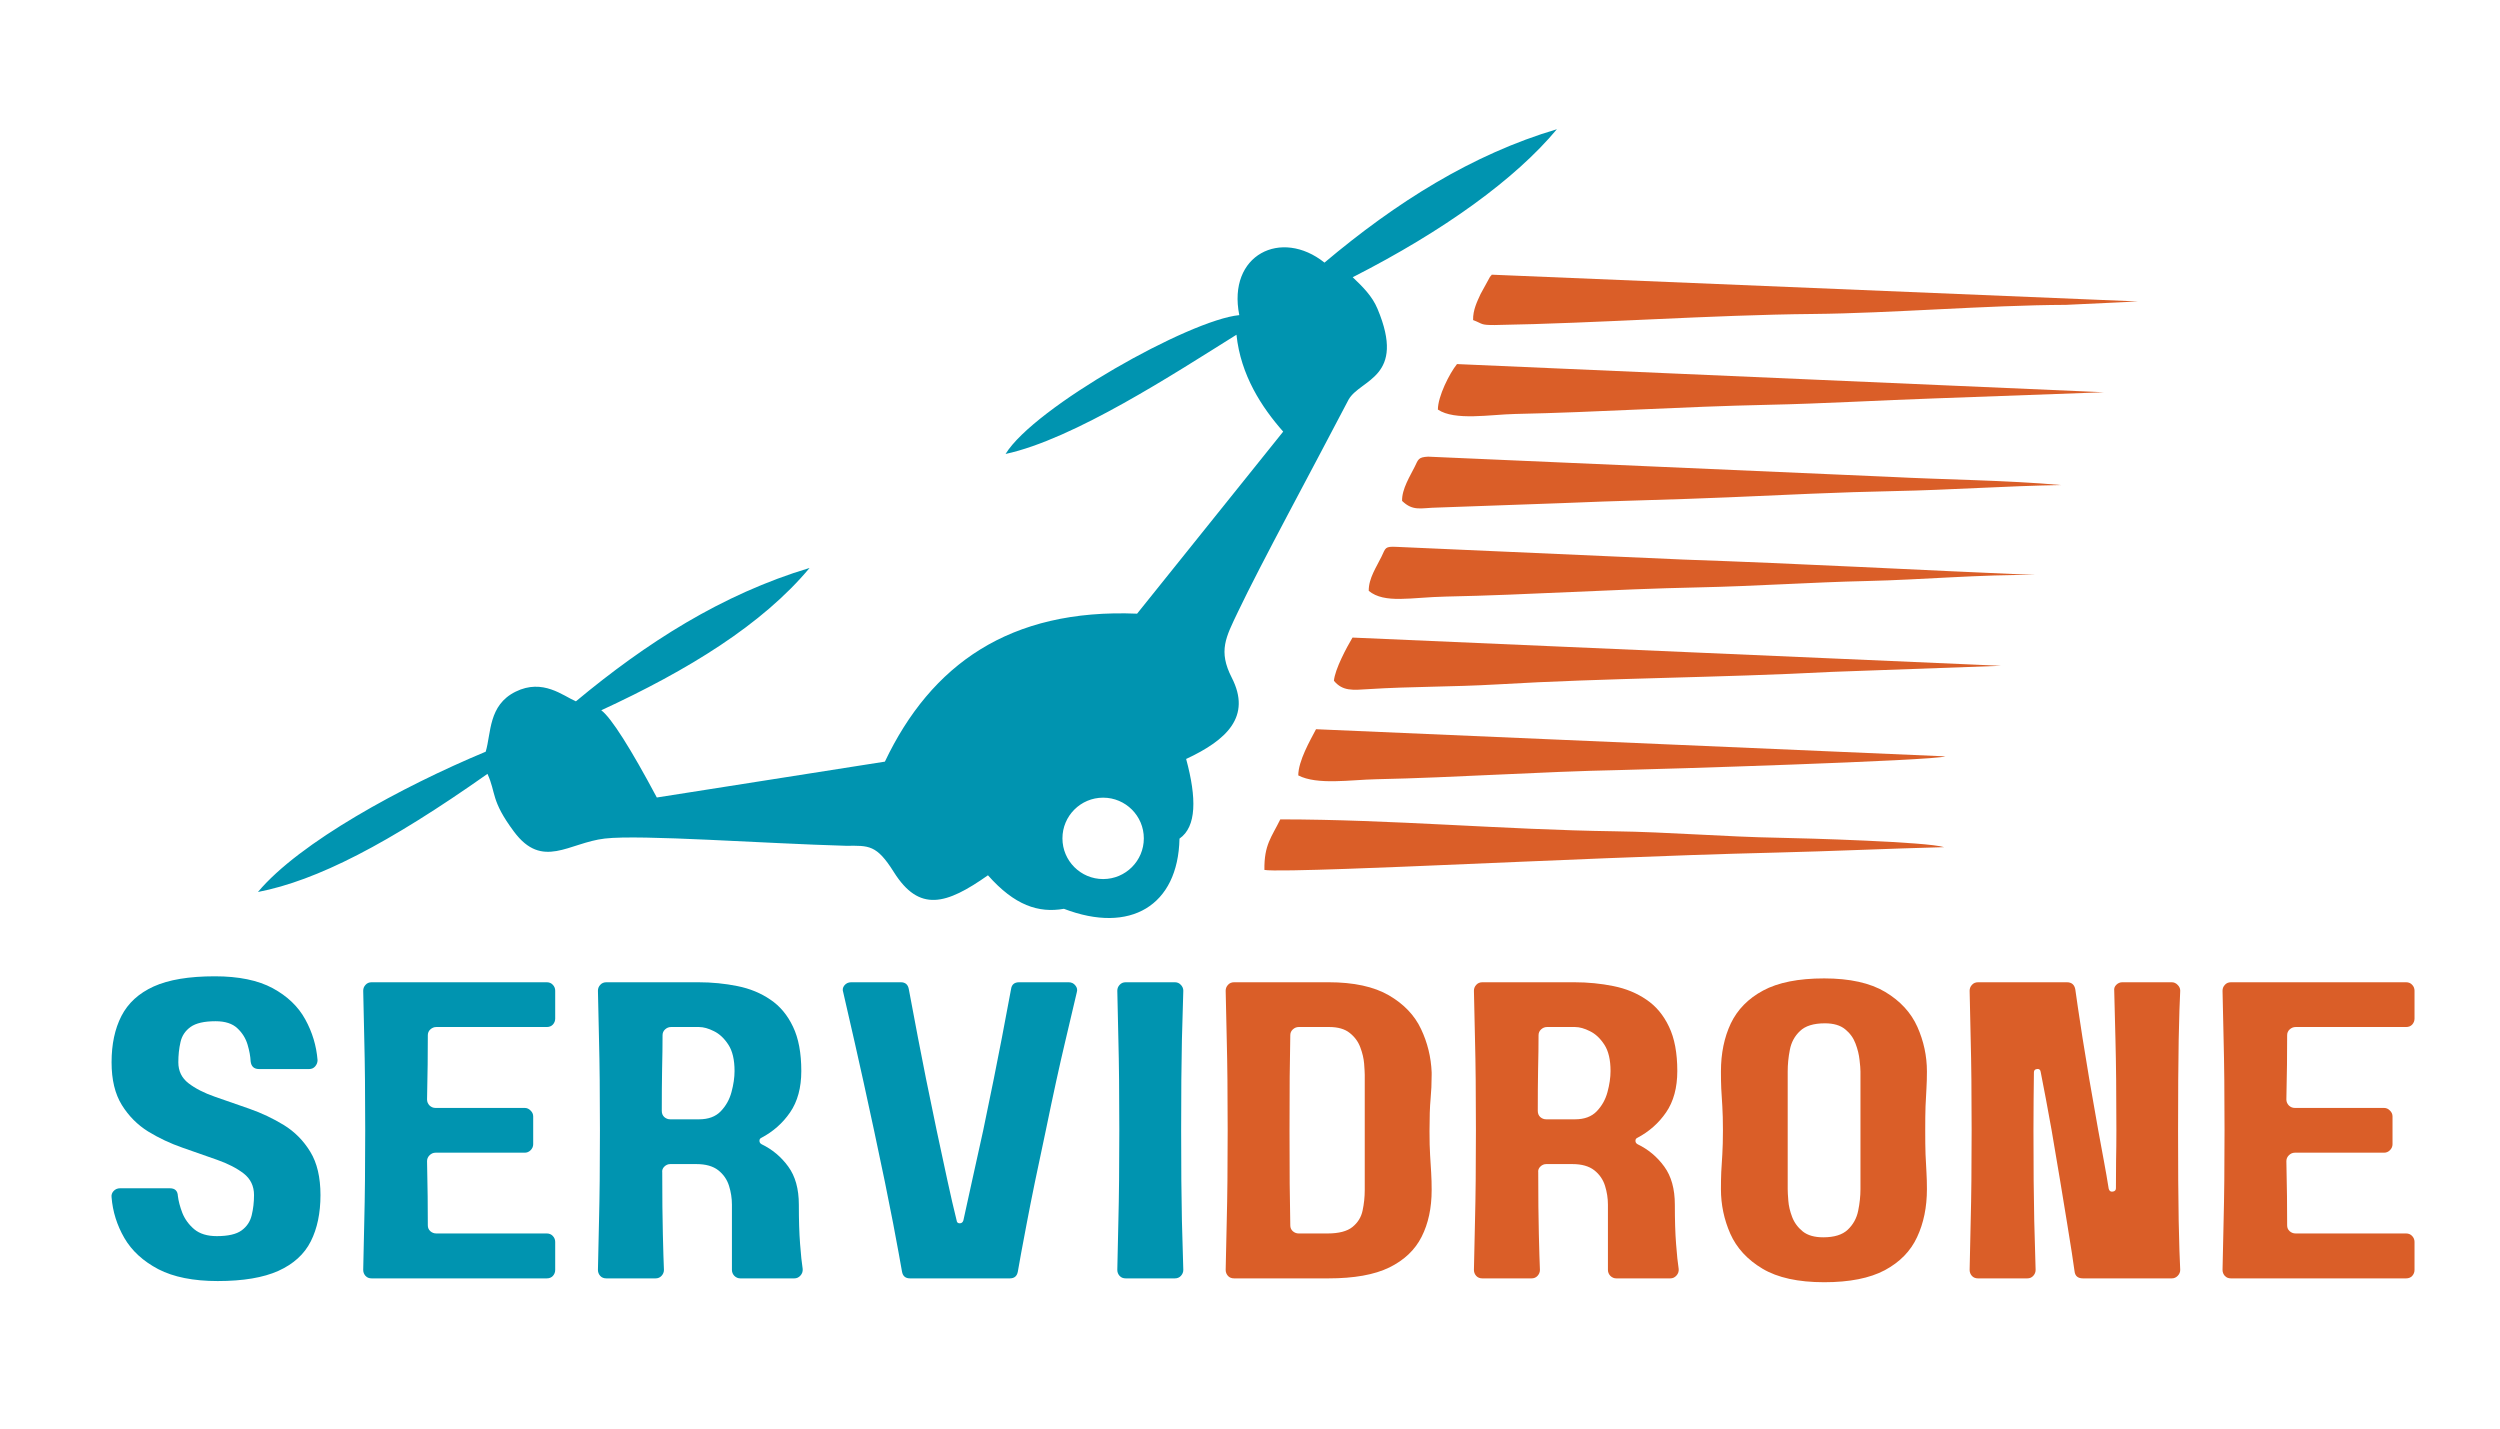
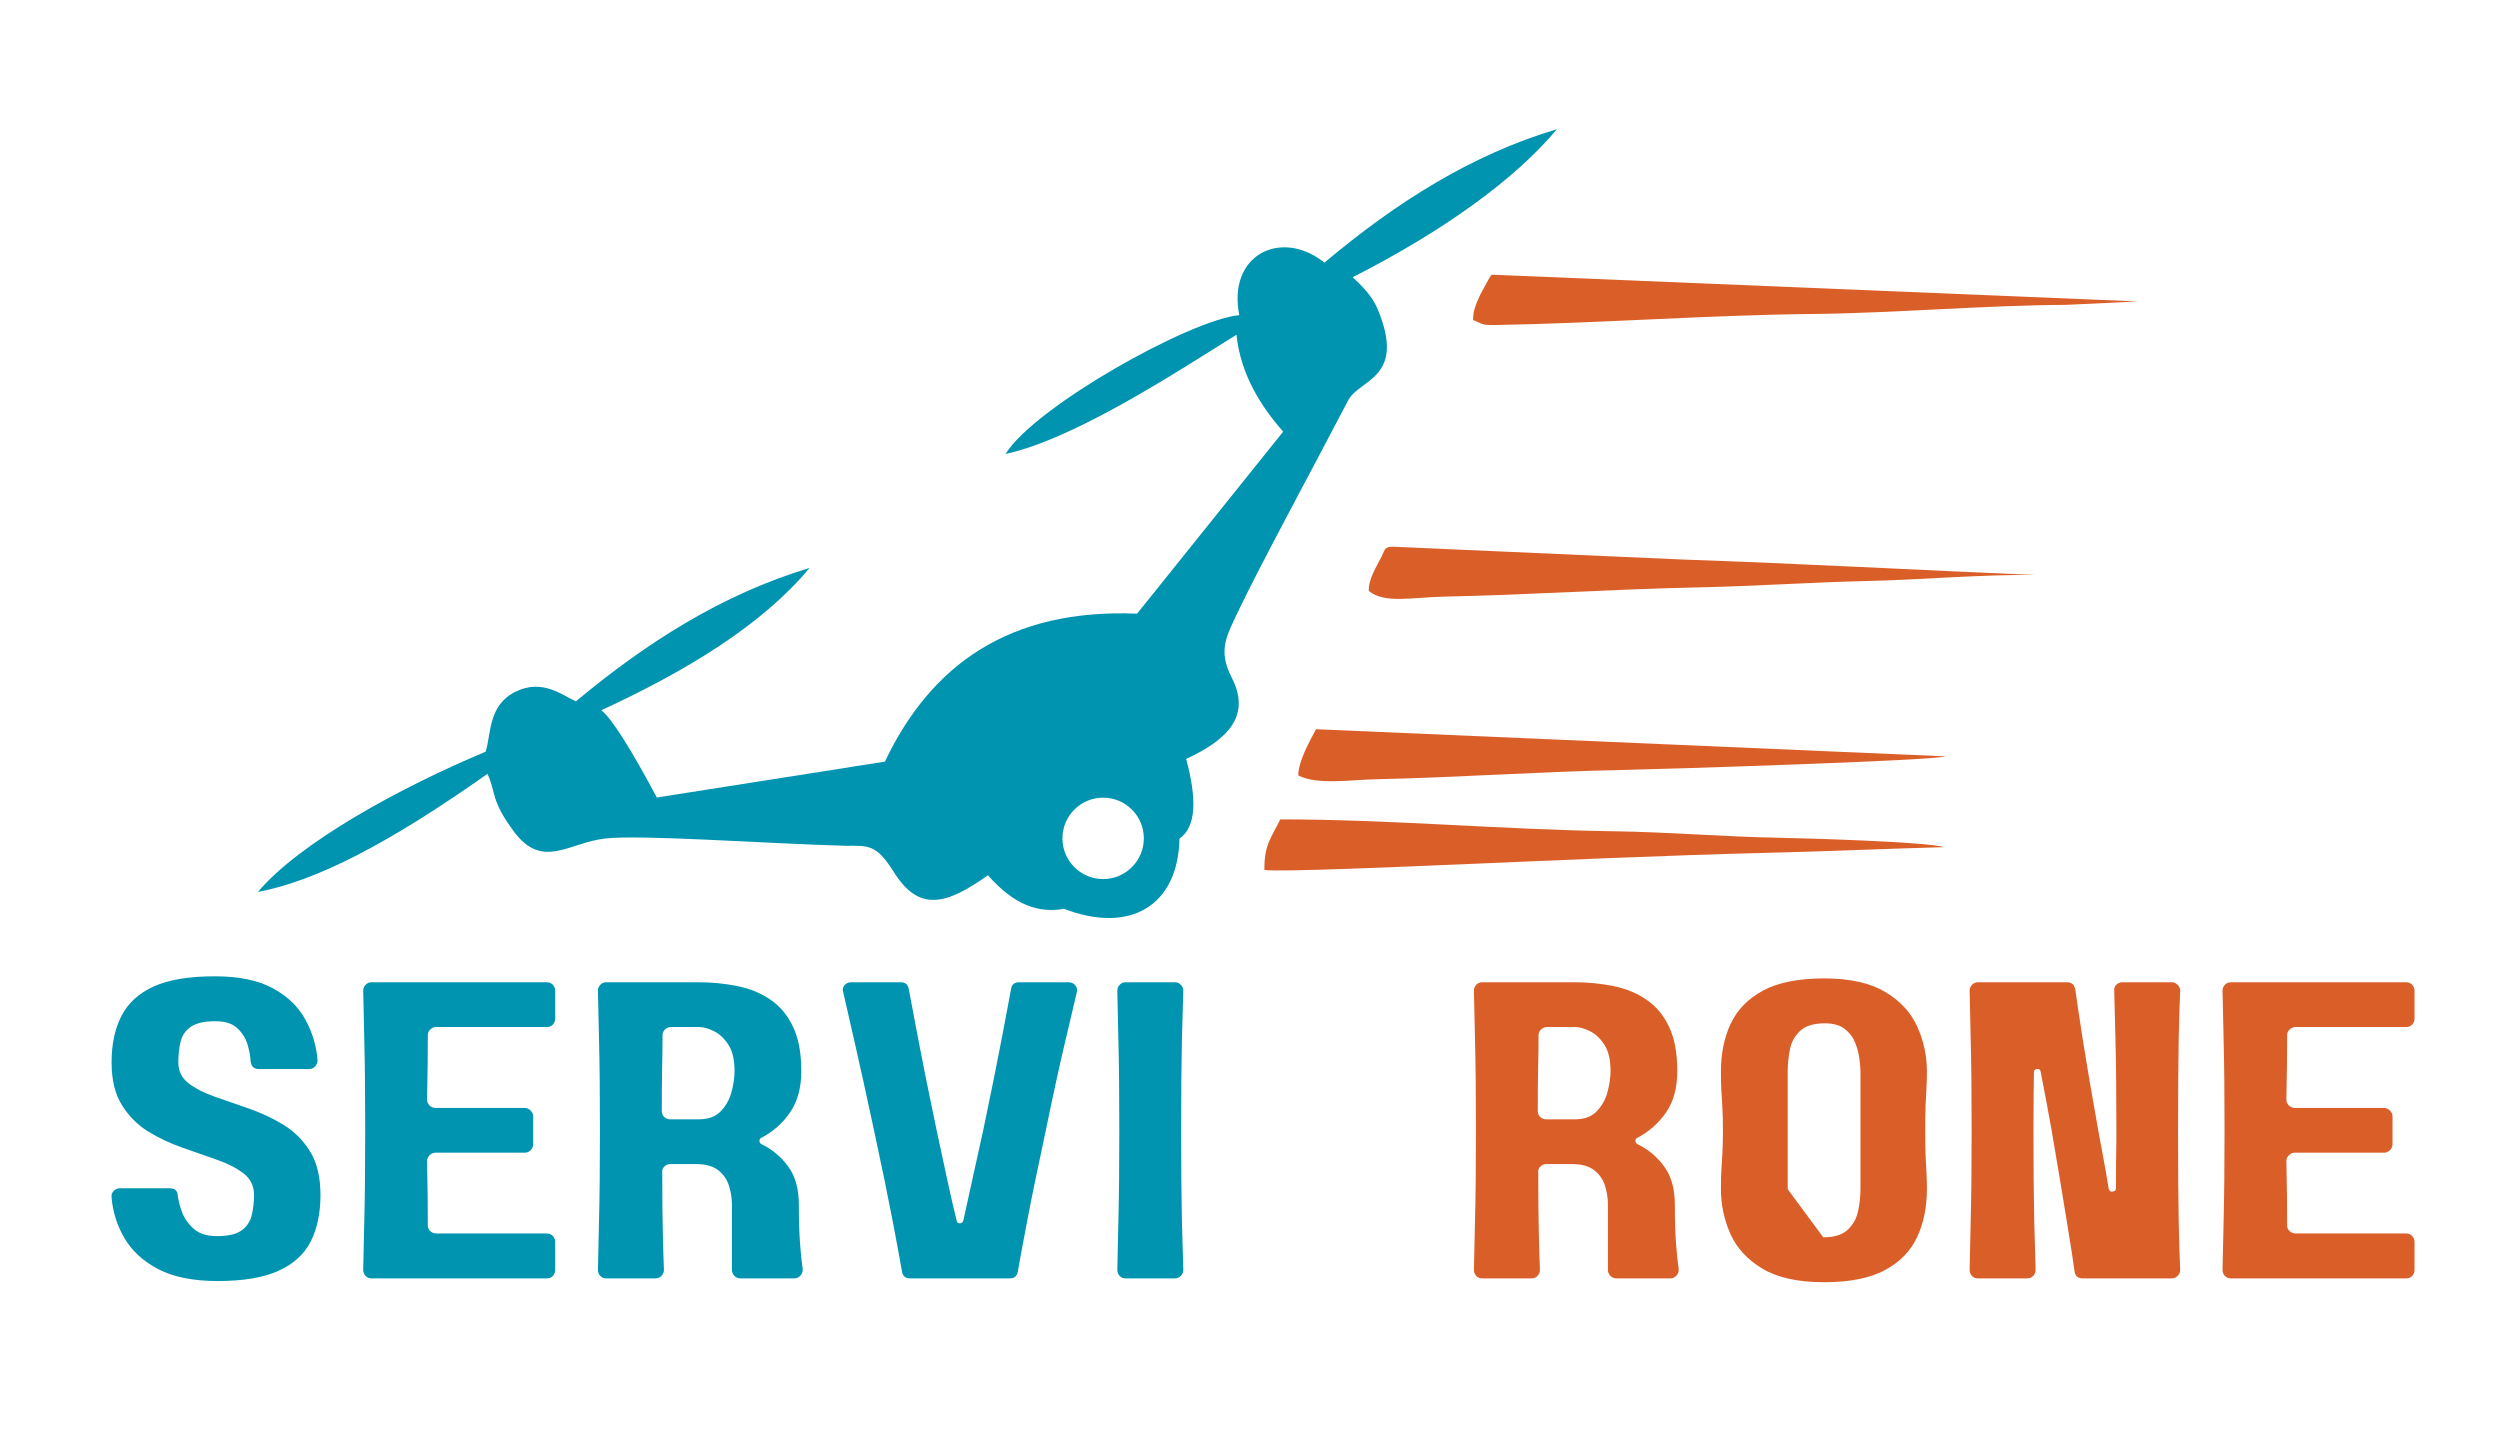
<svg xmlns="http://www.w3.org/2000/svg" xml:space="preserve" width="210mm" height="120mm" version="1.1" style="shape-rendering:geometricPrecision; text-rendering:geometricPrecision; image-rendering:optimizeQuality; fill-rule:evenodd; clip-rule:evenodd" viewBox="0 0 21000 12000">
  <defs>
    <style type="text/css">
   
    .fil3 {fill:#0094B0}
    .fil0 {fill:#DA5E28}
    .fil1 {fill:#0094B0;fill-rule:nonzero}
    .fil2 {fill:#DA5E28;fill-rule:nonzero}
   
  </style>
  </defs>
  <g id="Layer_x0020_1">
    <path class="fil0" d="M12374 2688.6c85.61,32.28 58.65,42.01 180.22,41.75 870.48,-14.59 1817.23,-84.88 2675.42,-92.96 652.41,-6.05 1459.38,-73.77 2124.54,-76.6l605.13 -28.53 -5428.76 -224.92c-1.38,5.78 -6.25,7.36 -7.89,9.73 -1.65,2.04 -5.59,6.97 -7.43,9.73l-78.37 142.87c-28.08,61.93 -64.96,133.33 -62.86,218.93z" />
-     <path class="fil0" d="M11204.9 5718.6c73.96,88.17 154.7,78.9 295.73,69.82 345.82,-22.22 705.52,-17.81 1070.15,-39.18 939.13,-55.42 1862.67,-55.23 2818.96,-105.52l1419.93 -51.02 -5448.69 -237.09c-48.26,81.2 -147.54,265.16 -156.08,362.99z" />
-     <path class="fil0" d="M11777.55 4207.74c94.15,90.27 157.92,57.8 299.41,55.69l1039.59 -37.08c469.16,-20.64 934.45,-28.53 1399.48,-48.72 463.91,-19.98 936.56,-43.59 1401.19,-52.66 463.65,-9.07 925.65,-42.67 1396.92,-50.56 -467.59,-41.29 -969.7,-44.51 -1444.52,-69.1l-3873.13 -169.36c-83.96,3.74 -83.04,24.13 -112.96,84.94 -37.34,75.81 -109.27,187.64 -105.98,286.85z" />
    <path class="fil0" d="M11497.4 4963.24c134.26,110.39 357.4,53.78 646.89,47.99 703.42,-14.13 1391.85,-61.93 2124.53,-77.25 471.54,-9.73 943.33,-42.87 1416.71,-53.58 457.14,-10.19 958.85,-56.08 1409.21,-50.3 -975.28,-41.55 -1965.16,-95.79 -2951.17,-129.65l-2409.61 -106.71c-102.96,-5.13 -93.23,7.17 -129.45,82.12 -41.23,85.6 -108.75,182.05 -107.11,287.38z" />
-     <path class="fil0" d="M12078.28 3440.48c141.68,95.79 441.35,41.29 648.26,36.89 702.3,-14.4 1391.85,-61.48 2124.53,-76.99 463.45,-9.73 937.29,-38.07 1400.67,-53.85l1421.11 -51.68 -5434.09 -236.62c-62.85,77.52 -160.75,271.6 -160.48,382.25z" />
    <path class="fil0" d="M10905.42 6513.28c159.11,83.04 443.2,36.62 651.48,32.41 683.57,-14.33 1363.13,-63.51 2062.41,-77.64 287.18,-5.59 2629.54,-77.98 2721.85,-114.6l-5286.63 -228.01c-49.83,95.33 -148.45,265.36 -149.11,387.84z" />
    <path class="fil0" d="M10621 7307.24c92.97,20.44 1247.35,-30.38 1443.34,-38.46 939.12,-38.99 1913.29,-84.23 2850.51,-106.97 466.01,-11.12 947.28,-33.6 1415.79,-45.7 -146.36,-45.43 -1166.22,-74.88 -1385.15,-78.83 -455.3,-7.89 -928.94,-48.26 -1383.77,-54.5 -931.44,-13.02 -1877.33,-100 -2807.38,-100 -73.31,150.1 -136.36,212.23 -133.34,424.46z" />
    <path class="fil1" d="M1497.97 8923.3c0,73.37 28.45,131.74 85.3,175.81 56.85,43.83 130.81,82 222.22,113.67 91.21,31.99 187.77,65.5 289.48,100.8 101.42,35.5 197.98,81.09 289.48,136.89 91.1,56.23 165.38,131.24 222.23,224.91 56.85,93.05 85.3,214.18 85.3,363.15 0,151.74 -27.14,281.32 -81.39,388.91 -54.27,107.91 -145.36,190.55 -272.66,248.13 -126.69,56.85 -296.59,85.3 -509.13,85.3 -204.15,0 -370.55,-33.31 -498.81,-99.54 -127.59,-67.26 -222.92,-154.44 -285.53,-262.35 -62.03,-107.5 -97.91,-221.6 -107.3,-342.41 -2.57,-18.77 2.87,-36.2 16.82,-51.67 14.53,-15.5 32.6,-23.34 54.24,-23.34l418.65 0c43.02,0 65.31,21.67 67.26,64.69 5.18,42.31 17.43,89.75 37.47,142.18 20.61,51.67 53.63,97.58 99.45,136.89 46.53,38.78 109.87,58.19 189.91,58.19 94.72,0 164.14,-15.79 208.1,-47.78 43.95,-31.67 72.4,-74.37 85.3,-128.03 12.9,-53.22 19.39,-109.75 19.39,-169.17 0,-75.63 -29.07,-135.99 -86.53,-180.96 -57.88,-44.57 -132.48,-83.05 -223.57,-115.05 -91.5,-32.57 -188.39,-66.53 -290.83,-102 -101.71,-35.29 -197.65,-80.48 -288.13,-135.69 -89.75,-55.91 -163.42,-129.87 -220.97,-222.31 -57.78,-93.05 -86.56,-212.51 -86.56,-359.22 0,-151.55 27.43,-281.01 82.73,-388.91 55.83,-108.56 146.28,-191.29 271.32,-248.14 125.66,-56.82 296.5,-85.3 513.05,-85.3 200.55,0 362.42,33.31 485.8,99.55 123.08,66.55 214.59,153.73 274.01,262.25 59.42,107.91 93.67,222.02 103.37,342.5 0,18.98 -6.52,36.12 -19.41,51.68 -12.9,15.49 -30.33,23.21 -51.68,23.21l-419.99 0c-42.29,0 -65.92,-21.34 -71.06,-64.57 -1.88,-41.99 -10.33,-89.13 -25.8,-140.83 -15.58,-52.41 -43.95,-98.32 -85.33,-136.98 -41.35,-39.42 -102.73,-59.42 -183.53,-59.42 -94.9,0 -164.73,16.08 -209.3,47.75 -44.89,31.97 -73.37,74.57 -85.21,127.91 -12.4,53.67 -18.16,109.87 -18.16,169.3z" />
    <path class="fil1" d="M4663.67 8555.88c0,19.1 -6.41,35.79 -19.39,50.36 -12.9,13.92 -30.36,20.73 -51.7,20.73l-927.76 0c-19.09,0 -35.91,7.11 -50.44,20.62 -13.83,12.89 -20.65,29.09 -20.65,47.87 0,73.37 -0.73,155.08 -1.34,245.44 -0.91,89.87 -2.58,188.06 -5.15,294.63 0,19.09 6.82,35.91 20.74,50.44 14.53,13.95 31.26,20.65 50.35,20.65l749.49 0c18.65,0 35.18,7.43 49.1,21.96 14.53,13.95 21.96,30.44 21.96,49.13l0 233.86c0,19.1 -7.43,35.91 -21.96,50.45 -13.92,13.83 -30.45,20.64 -49.1,20.64l-749.49 0c-19.09,0 -35.82,7.43 -50.35,21.96 -13.92,13.92 -20.74,30.33 -20.74,49.1 2.57,107.01 4.24,205.53 5.15,295.98 0.61,89.78 1.34,171.16 1.34,244.21 0,19.07 6.82,34.86 20.65,47.76 14.53,13.01 31.35,19.38 50.44,19.38l927.76 0c21.34,0 38.8,7.43 51.7,21.99 12.98,13.92 19.39,30.42 19.39,49.1l0 235.21c0,19.1 -6.41,35.79 -19.39,50.36 -12.9,13.92 -30.36,20.73 -51.7,20.73l-1470.52 0c-21.67,0 -38.77,-6.81 -51.67,-20.73 -12.9,-14.57 -19.39,-31.26 -19.39,-50.36 1.64,-78.2 4.54,-216.11 9.07,-413.59 5.14,-197.95 7.75,-451.23 7.75,-759.69 0,-310.22 -2.61,-563.38 -7.75,-759.81 -4.53,-196.42 -7.43,-333.75 -9.07,-412.24 0,-18.78 6.49,-35.3 19.39,-49.1 12.9,-14.56 30,-21.99 51.67,-21.99l1470.52 0c21.34,0 38.8,7.43 51.7,21.99 12.98,13.8 19.39,30.32 19.39,49.1l0 233.86z" />
    <path class="fil1" d="M6671.59 10738.44l-452.28 0c-19.1,0 -35.91,-6.81 -50.36,-20.76 -13.92,-14.54 -20.73,-31.23 -20.73,-50.33l0 -547.91c0,-54.27 -8.37,-107.29 -24.54,-158.96 -16.52,-52.32 -46.53,-95.95 -90.48,-130.52 -43.86,-34.24 -105.25,-51.67 -183.44,-51.67l-219.74 0c-18.98,0 -35.79,7.43 -50.33,21.96 -13.95,13.92 -19.42,30.44 -16.81,49.1 0,208.71 1.63,381.92 5.14,519.54 3.19,136.89 6.5,236.46 9.07,298.46 0,19.1 -7.11,35.79 -20.73,50.33 -12.9,13.95 -29.72,20.76 -50.33,20.76l-412.25 0c-21.58,0 -38.81,-6.81 -51.7,-20.76 -12.9,-14.54 -19.39,-31.23 -19.39,-50.33 1.67,-78.2 4.53,-216.14 9.09,-413.47 5.15,-198.1 7.72,-451.35 7.72,-759.84 0,-310.21 -2.57,-563.38 -7.72,-759.8 -4.56,-196.4 -7.42,-333.73 -9.09,-412.25 0,-18.78 6.49,-35.27 19.39,-49.1 12.89,-14.53 30.12,-21.96 51.7,-21.96l770.22 0c116.27,0 226.46,11.02 330.74,32.28 103.99,20.74 196.43,58.81 276.59,113.79 80.77,54.16 144.02,130.19 189.93,227.37 46.53,96.56 69.75,220.67 69.75,372.12 0,140.52 -31.67,256.58 -94.31,347.68 -62.11,90.45 -143.09,162.15 -242.96,214.47 -9.68,4.53 -14.24,12.57 -14.24,24.54 0,12.28 5.91,21.67 18.16,28.48 89.46,43.22 164.06,105.54 223.57,187.36 59.42,81.07 89.13,187.95 89.13,320.42 0,128.65 3.19,238.43 10.33,329.52 6.81,91.39 14.24,161.54 21.96,210.64 1.55,21.67 -4.86,40.04 -19.39,55.62 -13.92,15.47 -31.06,23.22 -51.67,23.22zm-799.84 -2111.47l-235.24 0c-19.06,0 -35.88,7.11 -50.44,20.62 -13.81,13.01 -20.62,29.09 -20.62,47.87 0,85.21 -1.35,180.55 -3.83,285.56 -1.96,105.34 -2.66,221.9 -2.66,350.13 0,21.67 6.78,38.81 20.73,51.8 14.54,12.89 31.35,19.3 50.33,19.3l241.73 0c78.08,0 138.85,-22.29 182.18,-67.18 43.96,-45.59 73.96,-99.54 90.48,-161.45 17.02,-62.73 25.8,-121.83 25.8,-177.13 0,-94.6 -17.46,-168.27 -51.71,-220.87 -34.56,-53.35 -74.89,-91.22 -121.42,-113.79 -45.91,-23.22 -87.58,-34.86 -125.33,-34.86z" />
    <path class="fil1" d="M8259.16 9494.01c66.24,-316.91 118.23,-575.34 156.4,-775.27 37.75,-200.64 63.66,-337.65 77.46,-410.99 5.27,-37.78 27.87,-56.85 68.52,-56.85l414.82 0c23.92,0 42.93,9.06 56.85,27.14 14.53,17.43 18.45,36.81 11.64,58.16 -19.07,82.73 -51.68,221.9 -98.2,417.42 -46.53,195.7 -100.48,442.58 -161.57,740.39 -69.11,320.45 -122.45,580.84 -160.2,780.45 -38.16,200.03 -63.05,335.69 -75.01,407.1 -7.02,38.17 -29.3,56.82 -67.14,56.82l-838.65 0c-38.16,0 -60.45,-18.65 -67.26,-56.82 -12.16,-71.41 -37.14,-207.07 -74.89,-407.1 -38.08,-199.61 -91.42,-460 -160.23,-780.45 -63.95,-297.81 -118.23,-544.69 -162.88,-740.39 -44.78,-195.52 -76.86,-334.69 -95.54,-417.42 -7.72,-21.35 -4.86,-40.73 8.98,-58.16 14.56,-18.08 33.95,-27.14 58.19,-27.14l416.05 0c37.87,0 60.15,19.07 67.26,56.85 13.54,73.34 39.42,210.35 77.49,410.99 37.76,199.93 89.87,458.36 156.4,775.27 33.63,154.47 63.66,294.66 90.48,421.34 27.43,126.57 53.22,238.63 77.46,335.89 1.67,16.53 10.33,24.57 25.91,24.57 15.47,0 25.8,-8.04 30.94,-24.57 20.74,-97.26 45.3,-209.32 73.67,-335.89 28.45,-126.68 59.42,-266.87 93.05,-421.34z" />
    <path class="fil1" d="M9939.76 10667.35c0,19.07 -7.14,35.88 -20.65,50.33 -12.98,13.92 -29.8,20.73 -50.44,20.73l-412.25 0c-21.55,0 -38.69,-6.81 -51.59,-20.73 -12.98,-14.45 -19.5,-31.26 -19.5,-50.33 1.67,-78.2 4.56,-216.14 9.09,-413.5 5.15,-198.07 7.75,-451.35 7.75,-759.81 0,-310.21 -2.6,-563.38 -7.75,-759.8 -4.53,-196.43 -7.42,-333.73 -9.09,-412.25 0,-18.78 6.52,-35.18 19.5,-49.1 12.9,-14.56 30.04,-21.99 51.59,-21.99l412.25 0c20.64,0 37.46,7.43 50.44,21.99 13.51,13.92 20.65,30.32 20.65,49.1 -2.58,78.52 -6.49,215.82 -11.67,412.25 -4.45,196.42 -6.4,449.59 -6.4,759.8 0,308.46 1.95,561.74 6.4,759.81 5.18,197.36 9.09,335.3 11.67,413.5z" />
-     <path class="fil2" d="M12025.99 9028.86c0,71.68 -3.21,139.26 -9.09,202.81 -6.09,63.98 -8.98,153.82 -8.98,270.09 0,80.16 1.55,147.94 5.06,202.92 3.3,54.28 6.49,103.99 9.06,148.56 2.61,44.89 3.95,92.44 3.95,142.15 0,151.86 -28.19,282.7 -83.99,392.86 -55.29,110.48 -145.77,196.43 -271.43,258.43 -125.96,61.38 -296.47,91.7 -511.68,91.7l-792.12 0c-21.67,0 -38.77,-6.69 -51.67,-20.61 -12.9,-14.54 -19.39,-31.38 -19.39,-50.45 1.64,-78.2 4.53,-216.14 9.07,-413.47 5.14,-198.1 7.75,-451.26 7.75,-759.84 0,-310.1 -2.61,-563.37 -7.75,-759.8 -4.54,-196.43 -7.43,-333.73 -9.07,-412.25 0,-18.66 6.49,-35.18 19.39,-49.1 12.9,-14.53 30,-21.96 51.67,-21.96l792.12 0c212.6,0 381.81,36.82 507.87,109.87 125.66,73.34 215.82,167.62 269.98,282.96 54.36,114.72 84.08,236.17 89.25,364.4l0 16.82 0 3.91zm-874.85 1332.25c94.69,0 164.44,-18.13 209.33,-54.24 45.59,-36.85 73.95,-83.06 85.3,-138.36 11.99,-55.91 18.07,-113.69 18.07,-173.12l0 -966.53c0,-18.77 -1.96,-50.44 -5.17,-94.39 -3.6,-43.87 -14.24,-89.46 -32.29,-137.01 -17.43,-47.05 -46.52,-87.17 -87.9,-120.07 -41.35,-33.66 -99.14,-50.48 -173.1,-50.48l-255.85 0c-19.09,0 -35.91,7.14 -50.44,20.76 -13.84,12.9 -20.65,28.98 -20.65,47.76 -1.96,101.83 -3.6,219 -5.15,351.48 -1.02,132.76 -1.34,281.73 -1.34,447.1 0,163.74 0.32,312.7 1.34,447.14 1.55,133.7 3.19,251.29 5.15,352.82 0,18.98 6.81,34.86 20.65,47.75 14.53,12.9 31.35,19.39 50.44,19.39l241.61 0z" />
    <path class="fil2" d="M14029.96 10738.44l-452.28 0c-19.09,0 -35.79,-6.81 -50.35,-20.76 -13.92,-14.54 -20.74,-31.23 -20.74,-50.33l0 -547.91c0,-54.27 -8.36,-107.29 -24.53,-158.96 -16.41,-52.32 -46.53,-95.95 -90.39,-130.52 -44.05,-34.24 -105.43,-51.67 -183.54,-51.67l-219.73 0c-18.98,0 -35.8,7.43 -50.33,21.96 -13.95,13.92 -19.42,30.44 -16.82,49.1 0,208.71 1.64,381.92 5.15,519.54 3.19,136.89 6.49,236.46 9.07,298.46 0,19.1 -7.11,35.79 -20.62,50.33 -13.01,13.95 -29.83,20.76 -50.45,20.76l-412.24 0c-21.67,0 -38.81,-6.81 -51.7,-20.76 -12.9,-14.54 -19.39,-31.23 -19.39,-50.33 1.66,-78.2 4.53,-216.14 9.09,-413.47 5.15,-198.1 7.72,-451.35 7.72,-759.84 0,-310.21 -2.57,-563.38 -7.72,-759.8 -4.56,-196.4 -7.43,-333.73 -9.09,-412.25 0,-18.78 6.49,-35.27 19.39,-49.1 12.89,-14.53 30.03,-21.96 51.7,-21.96l770.21 0c116.28,0 226.47,11.02 330.75,32.28 103.99,20.74 196.43,58.81 276.58,113.79 80.69,54.16 144.03,130.19 189.94,227.37 46.53,96.56 69.75,220.67 69.75,372.12 0,140.52 -31.67,256.58 -94.31,347.68 -62,90.45 -143.09,162.15 -242.96,214.47 -9.68,4.53 -14.24,12.57 -14.24,24.54 0,12.28 5.91,21.67 18.16,28.48 89.46,43.22 164.06,105.54 223.57,187.36 59.42,81.07 89.13,187.95 89.13,320.42 0,128.65 3.19,238.43 10.32,329.52 6.82,91.39 14.25,161.54 21.97,210.64 1.66,21.67 -4.86,40.04 -19.39,55.62 -13.92,15.47 -30.94,23.22 -51.68,23.22zm-799.84 -2111.47l-235.23 0c-19.07,0 -35.88,7.11 -50.33,20.62 -13.92,13.01 -20.73,29.09 -20.73,47.87 0,85.21 -1.26,180.55 -3.83,285.56 -1.96,105.34 -2.58,221.9 -2.58,350.13 0,21.67 6.7,38.81 20.65,51.8 14.53,12.89 31.35,19.3 50.33,19.3l241.72 0c78.08,0 138.85,-22.29 182.19,-67.18 43.95,-45.59 73.96,-99.54 90.48,-161.45 17.11,-62.73 25.79,-121.83 25.79,-177.13 0,-94.6 -17.45,-168.27 -51.7,-220.87 -34.56,-53.35 -74.89,-91.22 -121.42,-113.79 -45.91,-23.22 -87.58,-34.86 -125.34,-34.86z" />
-     <path class="fil2" d="M16186.15 9000.38c0,50.15 -1.26,97.62 -3.92,142.18 -2.6,44.86 -5.18,95.02 -7.75,149.91 -1.96,54.24 -2.57,121.41 -2.57,201.57 0,81.09 0.61,148.56 2.57,202.81 2.57,54.27 5.15,104.42 7.75,149.9 2.66,44.97 3.92,92.44 3.92,142.18 0,151.83 -27.75,286.26 -82.76,403.15 -54.25,117.3 -144.64,209.94 -271.32,277.81 -126.68,67.29 -296.5,100.81 -509.1,100.81 -218.1,0 -390.9,-37.76 -518.2,-113.7 -126.59,-75.6 -216.75,-173.5 -270.09,-293.29 -52.61,-119.57 -78.81,-244.59 -78.81,-374.78 0,-49.74 0.7,-97.21 2.57,-142.18 2.57,-45.48 5.56,-95.63 9.07,-149.9 3.21,-54.25 5.17,-121.72 5.17,-202.81 0,-80.16 -1.96,-147.33 -5.17,-201.57 -3.51,-54.89 -6.5,-105.05 -9.07,-149.91 -1.87,-44.56 -2.57,-92.03 -2.57,-142.18 0,-151.42 27.54,-285.85 82.73,-403.15 55.91,-116.89 146.27,-209.33 271.32,-276.5 125.66,-67.87 296.59,-102.12 513.05,-102.12 215.08,0 386.33,38.08 512.93,113.67 126.68,75.95 216.55,173.86 270.09,293.4 53.31,119.79 80.16,244.83 80.16,374.7zm-870.93 1393.05c92.03,0 160.52,-21.06 205.4,-63.35 45.6,-43.01 75.01,-95.94 87.91,-158.96 12.9,-62.64 19.39,-123.41 19.39,-182.19l0 -988.55c0,-21.35 -2.57,-53.63 -7.75,-96.85 -4.53,-43.96 -15.56,-89.55 -33.63,-137.01 -17.43,-47.14 -46.21,-87.29 -86.56,-120.19 -40.74,-33.63 -97.47,-50.45 -170.52,-50.45 -95.01,0 -164.76,21.67 -209.41,64.69 -44.89,42.29 -73.38,94.9 -85.22,157.62 -12.28,62.03 -18.16,122.77 -18.16,182.19l0 988.55c0,20.62 1.64,53.02 5.26,96.97 3.19,43.84 14.13,89.75 32.17,136.89 18.16,47.55 47.87,87.91 89.25,121.54 41.35,32.9 98.53,49.1 171.87,49.1z" />
+     <path class="fil2" d="M16186.15 9000.38c0,50.15 -1.26,97.62 -3.92,142.18 -2.6,44.86 -5.18,95.02 -7.75,149.91 -1.96,54.24 -2.57,121.41 -2.57,201.57 0,81.09 0.61,148.56 2.57,202.81 2.57,54.27 5.15,104.42 7.75,149.9 2.66,44.97 3.92,92.44 3.92,142.18 0,151.83 -27.75,286.26 -82.76,403.15 -54.25,117.3 -144.64,209.94 -271.32,277.81 -126.68,67.29 -296.5,100.81 -509.1,100.81 -218.1,0 -390.9,-37.76 -518.2,-113.7 -126.59,-75.6 -216.75,-173.5 -270.09,-293.29 -52.61,-119.57 -78.81,-244.59 -78.81,-374.78 0,-49.74 0.7,-97.21 2.57,-142.18 2.57,-45.48 5.56,-95.63 9.07,-149.9 3.21,-54.25 5.17,-121.72 5.17,-202.81 0,-80.16 -1.96,-147.33 -5.17,-201.57 -3.51,-54.89 -6.5,-105.05 -9.07,-149.91 -1.87,-44.56 -2.57,-92.03 -2.57,-142.18 0,-151.42 27.54,-285.85 82.73,-403.15 55.91,-116.89 146.27,-209.33 271.32,-276.5 125.66,-67.87 296.59,-102.12 513.05,-102.12 215.08,0 386.33,38.08 512.93,113.67 126.68,75.95 216.55,173.86 270.09,293.4 53.31,119.79 80.16,244.83 80.16,374.7zm-870.93 1393.05c92.03,0 160.52,-21.06 205.4,-63.35 45.6,-43.01 75.01,-95.94 87.91,-158.96 12.9,-62.64 19.39,-123.41 19.39,-182.19l0 -988.55c0,-21.35 -2.57,-53.63 -7.75,-96.85 -4.53,-43.96 -15.56,-89.55 -33.63,-137.01 -17.43,-47.14 -46.21,-87.29 -86.56,-120.19 -40.74,-33.63 -97.47,-50.45 -170.52,-50.45 -95.01,0 -164.76,21.67 -209.41,64.69 -44.89,42.29 -73.38,94.9 -85.22,157.62 -12.28,62.03 -18.16,122.77 -18.16,182.19l0 988.55z" />
    <path class="fil2" d="M18295.78 9494.01c0,308.46 1.64,561.74 5.15,759.84 4.24,197.33 8.45,335.27 12.89,413.47 0,19.07 -7.43,35.91 -21.87,50.45 -13.92,13.92 -30.42,20.61 -49.19,20.61l-745.59 0c-43.23,0 -66.85,-20 -71.07,-60.65 -9.7,-73.05 -30.64,-209.41 -63.25,-408.33 -31.96,-199.09 -75.01,-457.51 -129.26,-775.39 -16.52,-92 -32.28,-178.97 -47.78,-261 -15.56,-81.7 -30.41,-158.03 -44.04,-228.71 -2.49,-18.77 -12.9,-27.14 -30.94,-24.56 -17.43,1.95 -25.91,11.25 -25.91,28.39 0,70.77 -0.91,146.69 -2.57,227.46 -0.94,80.07 -1.23,166.42 -1.23,258.42 0,308.46 1.96,561.74 6.49,759.84 5.15,197.33 8.98,335.27 11.55,413.47 0,19.07 -7.02,35.91 -20.61,50.45 -12.9,13.92 -29.72,20.61 -50.48,20.61l-412.13 0c-21.67,0 -38.78,-6.69 -51.67,-20.61 -13.02,-14.54 -19.42,-31.38 -19.42,-50.45 1.67,-78.2 4.56,-216.14 8.98,-413.47 5.26,-198.1 7.84,-451.38 7.84,-759.84 0,-310.21 -2.58,-563.37 -7.84,-759.8 -4.42,-196.43 -7.31,-333.73 -8.98,-412.25 0,-18.66 6.4,-35.18 19.42,-49.1 12.89,-14.53 30,-21.96 51.67,-21.96l745.57 0c40.35,0 63.95,20.32 71.09,60.77 9.38,70.77 29.71,206.43 60.65,407.07 31.05,199.93 75.01,458.36 131.86,775.27 16.2,90.48 32.37,177.04 47.87,259.77 15.47,82.64 28.66,159.91 40,231.32 5.18,18.98 16.2,27.11 33.55,24.45 18.16,-2.49 27.22,-11.88 27.22,-28.37 0,-70.36 0.32,-146.6 1.26,-228.71 1.64,-81.71 2.57,-167.98 2.57,-258.46 0,-310.21 -2.57,-563.37 -7.75,-759.8 -4.41,-196.43 -7.72,-333.73 -10.32,-412.25 -2.57,-18.66 2.9,-35.18 16.82,-49.1 14.56,-14.53 31.37,-21.96 50.35,-21.96l416.08 0c18.77,0 35.27,7.43 49.19,21.96 14.44,13.92 21.87,30.44 21.87,49.1 -4.44,78.52 -8.65,215.82 -12.89,412.25 -3.51,196.43 -5.15,449.59 -5.15,759.8z" />
    <path class="fil2" d="M20282 8555.88c0,19.1 -6.49,35.79 -19.39,50.36 -12.89,13.92 -30.32,20.73 -51.7,20.73l-927.75 0c-19.07,0 -35.88,7.11 -50.45,20.62 -13.83,12.89 -20.61,29.09 -20.61,47.87 0,73.37 -0.65,155.08 -1.35,245.44 -0.94,89.87 -2.6,188.06 -5.18,294.63 0,19.09 6.82,35.91 20.74,50.44 14.56,13.95 31.26,20.65 50.36,20.65l749.48 0c18.77,0 35.18,7.43 49.1,21.96 14.56,13.95 21.99,30.44 21.99,49.13l0 233.86c0,19.1 -7.43,35.91 -21.99,50.45 -13.92,13.83 -30.33,20.64 -49.1,20.64l-749.48 0c-19.1,0 -35.8,7.43 -50.36,21.96 -13.92,13.92 -20.74,30.33 -20.74,49.1 2.58,107.01 4.24,205.53 5.18,295.98 0.7,89.78 1.35,171.16 1.35,244.21 0,19.07 6.78,34.86 20.61,47.76 14.57,13.01 31.38,19.38 50.45,19.38l927.75 0c21.38,0 38.81,7.43 51.7,21.99 12.9,13.92 19.39,30.42 19.39,49.1l0 235.21c0,19.1 -6.49,35.79 -19.39,50.36 -12.89,13.92 -30.32,20.73 -51.7,20.73l-1470.48 0c-21.67,0 -38.81,-6.81 -51.71,-20.73 -12.89,-14.57 -19.38,-31.26 -19.38,-50.36 1.63,-78.2 4.53,-216.11 9.06,-413.59 5.18,-197.95 7.75,-451.23 7.75,-759.69 0,-310.22 -2.57,-563.38 -7.75,-759.81 -4.53,-196.42 -7.43,-333.75 -9.06,-412.24 0,-18.78 6.49,-35.3 19.38,-49.1 12.9,-14.56 30.04,-21.99 51.71,-21.99l1470.48 0c21.38,0 38.81,7.43 51.7,21.99 12.9,13.8 19.39,30.32 19.39,49.1l0 233.86z" />
    <path class="fil3" d="M4330.68 5810.25c-229.21,113.47 -203.98,347.29 -250.77,504 -703.96,293.64 -1564.11,761.59 -1913.24,1178.51 495.05,-95.67 1096.12,-405.38 1928.1,-992.25 74.18,161.73 25.45,220.35 222.5,485.16 239.42,321.75 460.43,93.05 763.46,58.11 303.03,-34.94 1337.21,41.96 2028.01,60.96 189.68,-1.71 254.6,-10.21 399.25,220.29 214.25,341.38 440.95,273.75 790.88,27.35 223,252.38 424.16,319.31 638.06,281.59 556.14,213.36 958.99,-24.82 970.78,-589.65 143.68,-99.51 145.23,-339.4 55.78,-669.05 343.41,-159.74 549.69,-357.67 383.53,-682.3 -115.53,-225.75 -50.43,-338.88 52.33,-554.87 187.94,-395.01 619.37,-1188.1 929.08,-1782.15 99,-172.7 485.98,-183.39 242.35,-762.42 -45.4,-107.91 -123.4,-184.05 -208.08,-264.86 767.38,-390.65 1368.17,-826.32 1715.09,-1243.25 -710.95,211.09 -1350.81,613.97 -1952.23,1120.47 -362.57,-289.66 -817.08,-66.9 -715.62,441.21 -416.98,39.23 -1722.64,772.94 -1963.29,1166.15 574.73,-124.23 1421.6,-677.9 1939.67,-1001.52 35.29,339.87 211.91,609.42 392.45,813.9 -409.05,509.72 -818.13,1019.47 -1227.18,1529.2 -1070.76,-44.21 -1730.89,428.05 -2118.53,1242.92 -638.6,100.42 -1277.2,200.84 -1915.8,301.26 -216.81,-407.31 -383.28,-671.48 -466.69,-732.7 731.18,-337.68 1353.56,-720.11 1749.99,-1195.59 -736.49,221.4 -1372.34,629.02 -1962.94,1120.47 -107.54,-45.59 -277.74,-194.42 -506.94,-80.94zm4935.62 890.18c188.79,0 341.83,153.04 341.83,341.83 0,188.8 -153.04,341.83 -341.83,341.83 -188.8,0 -341.83,-153.03 -341.83,-341.83 0,-188.79 153.03,-341.83 341.83,-341.83z" />
  </g>
</svg>